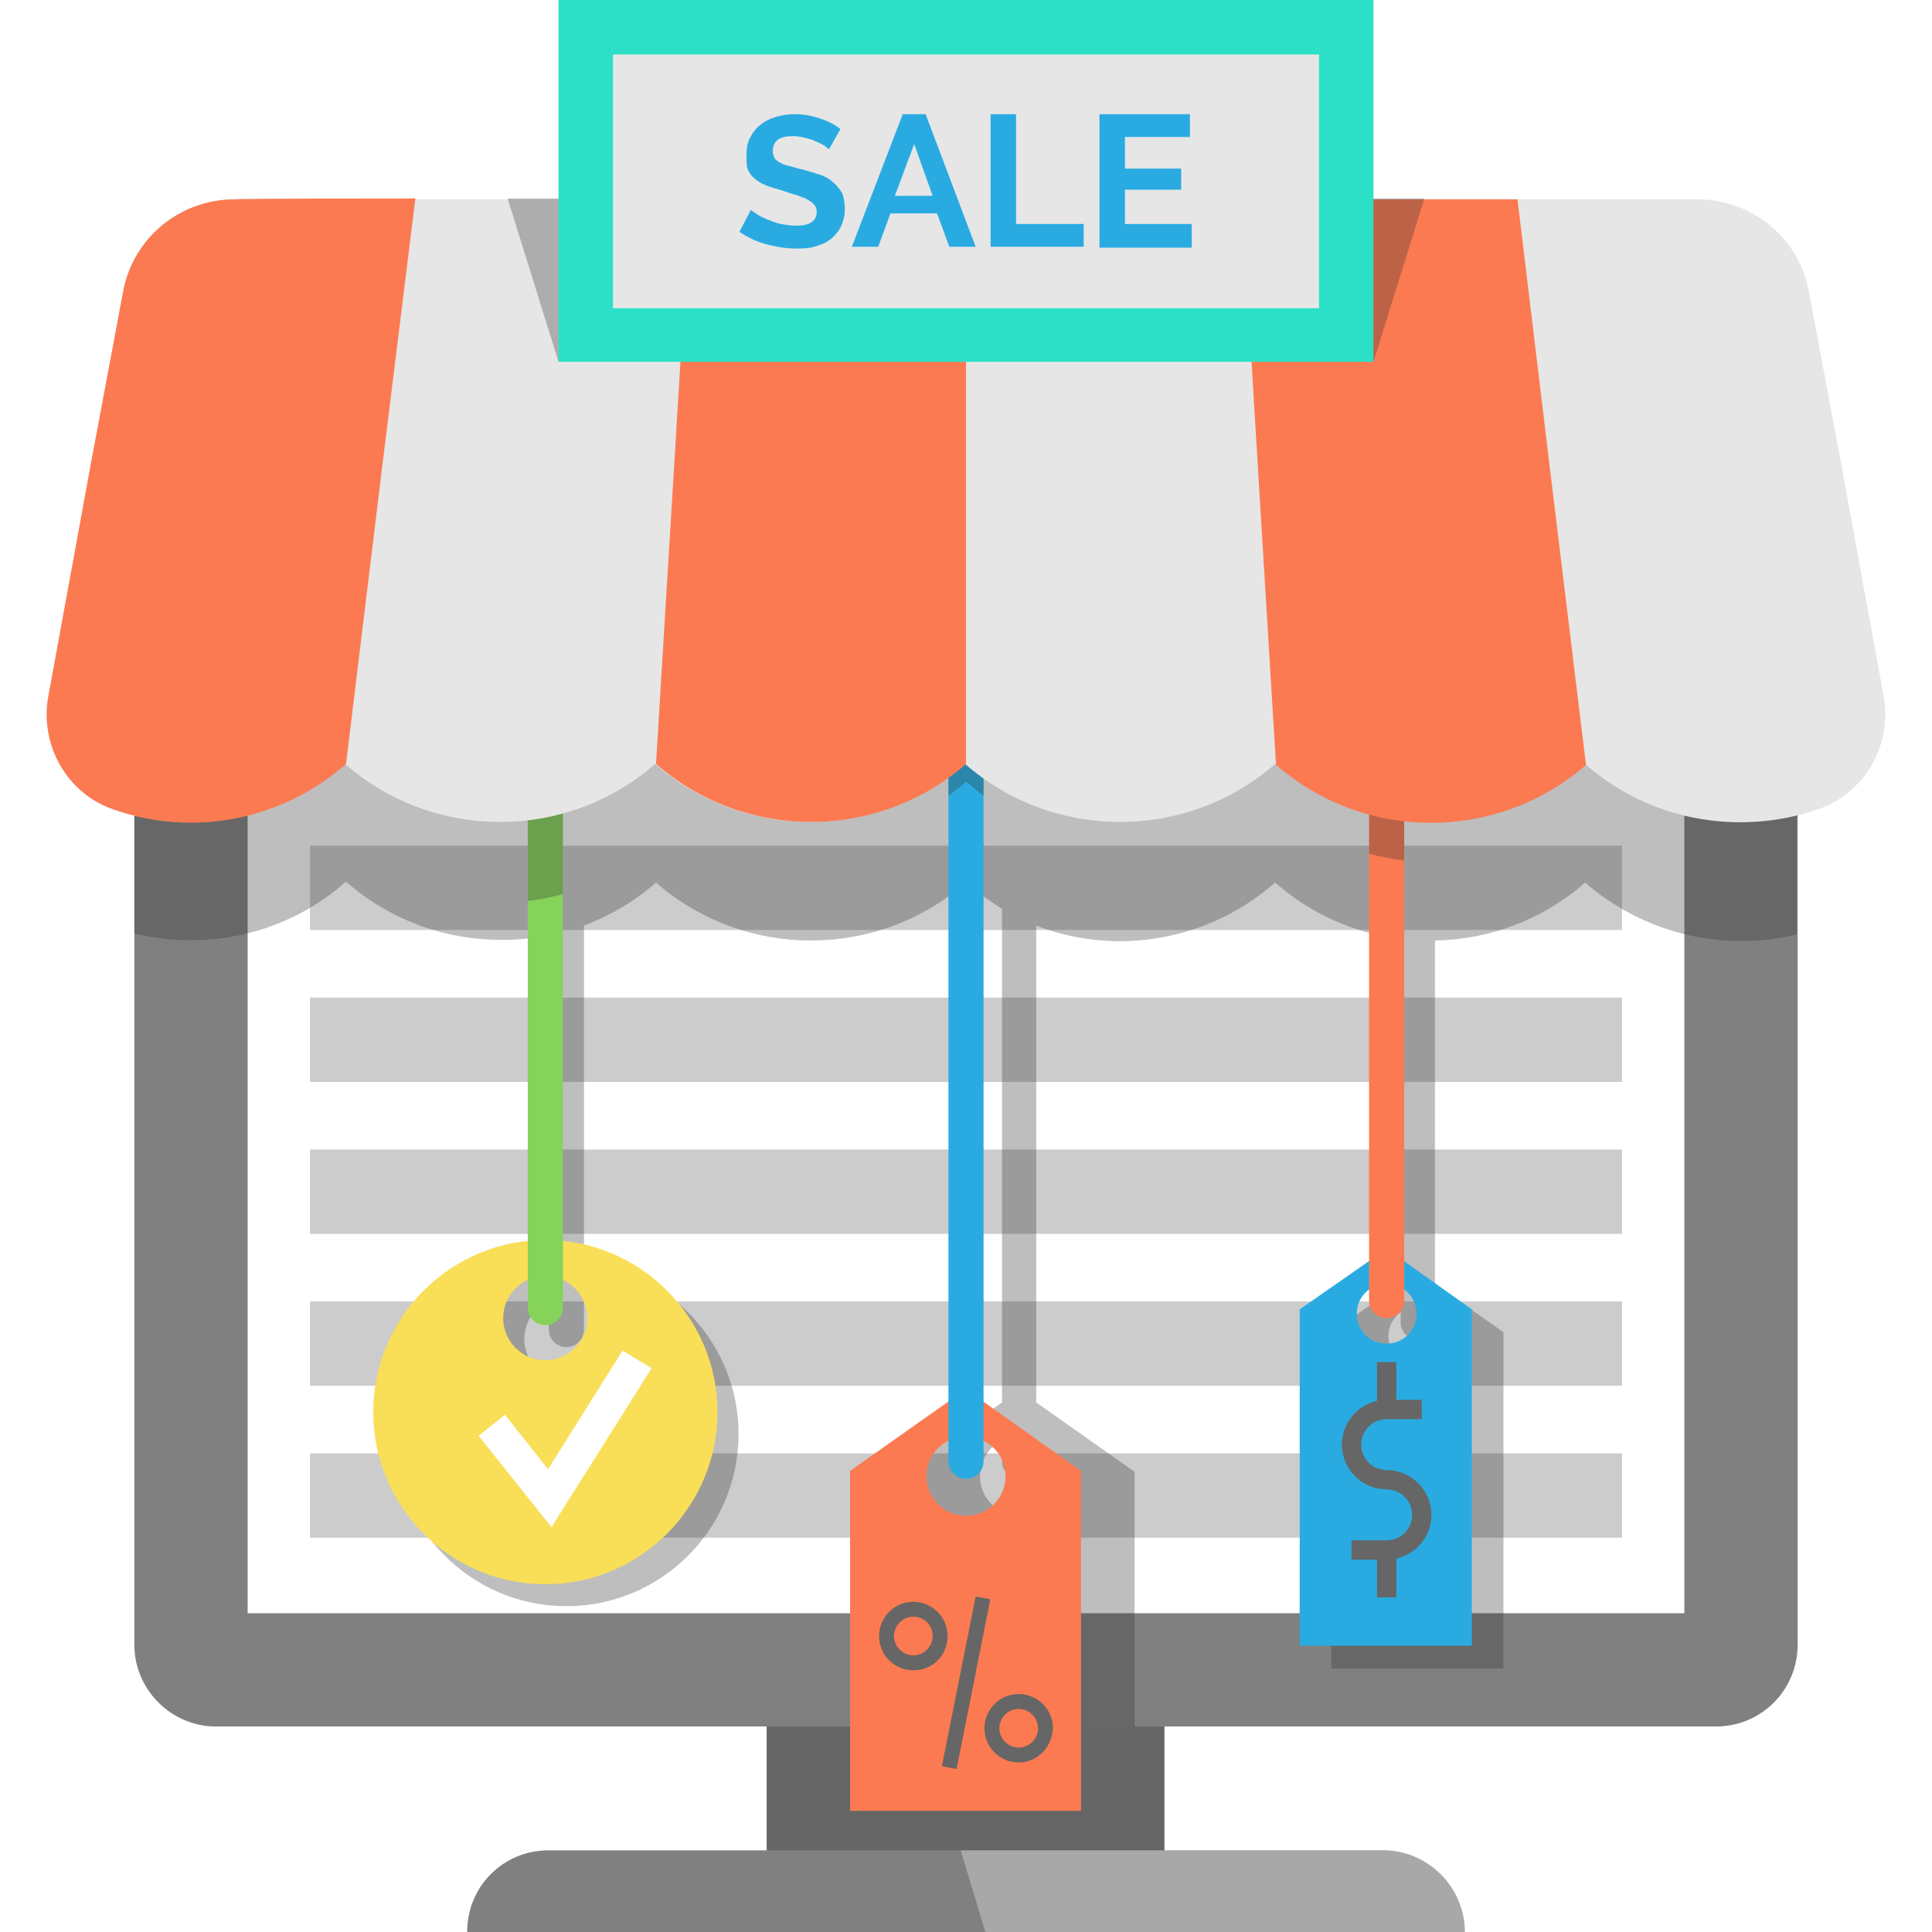
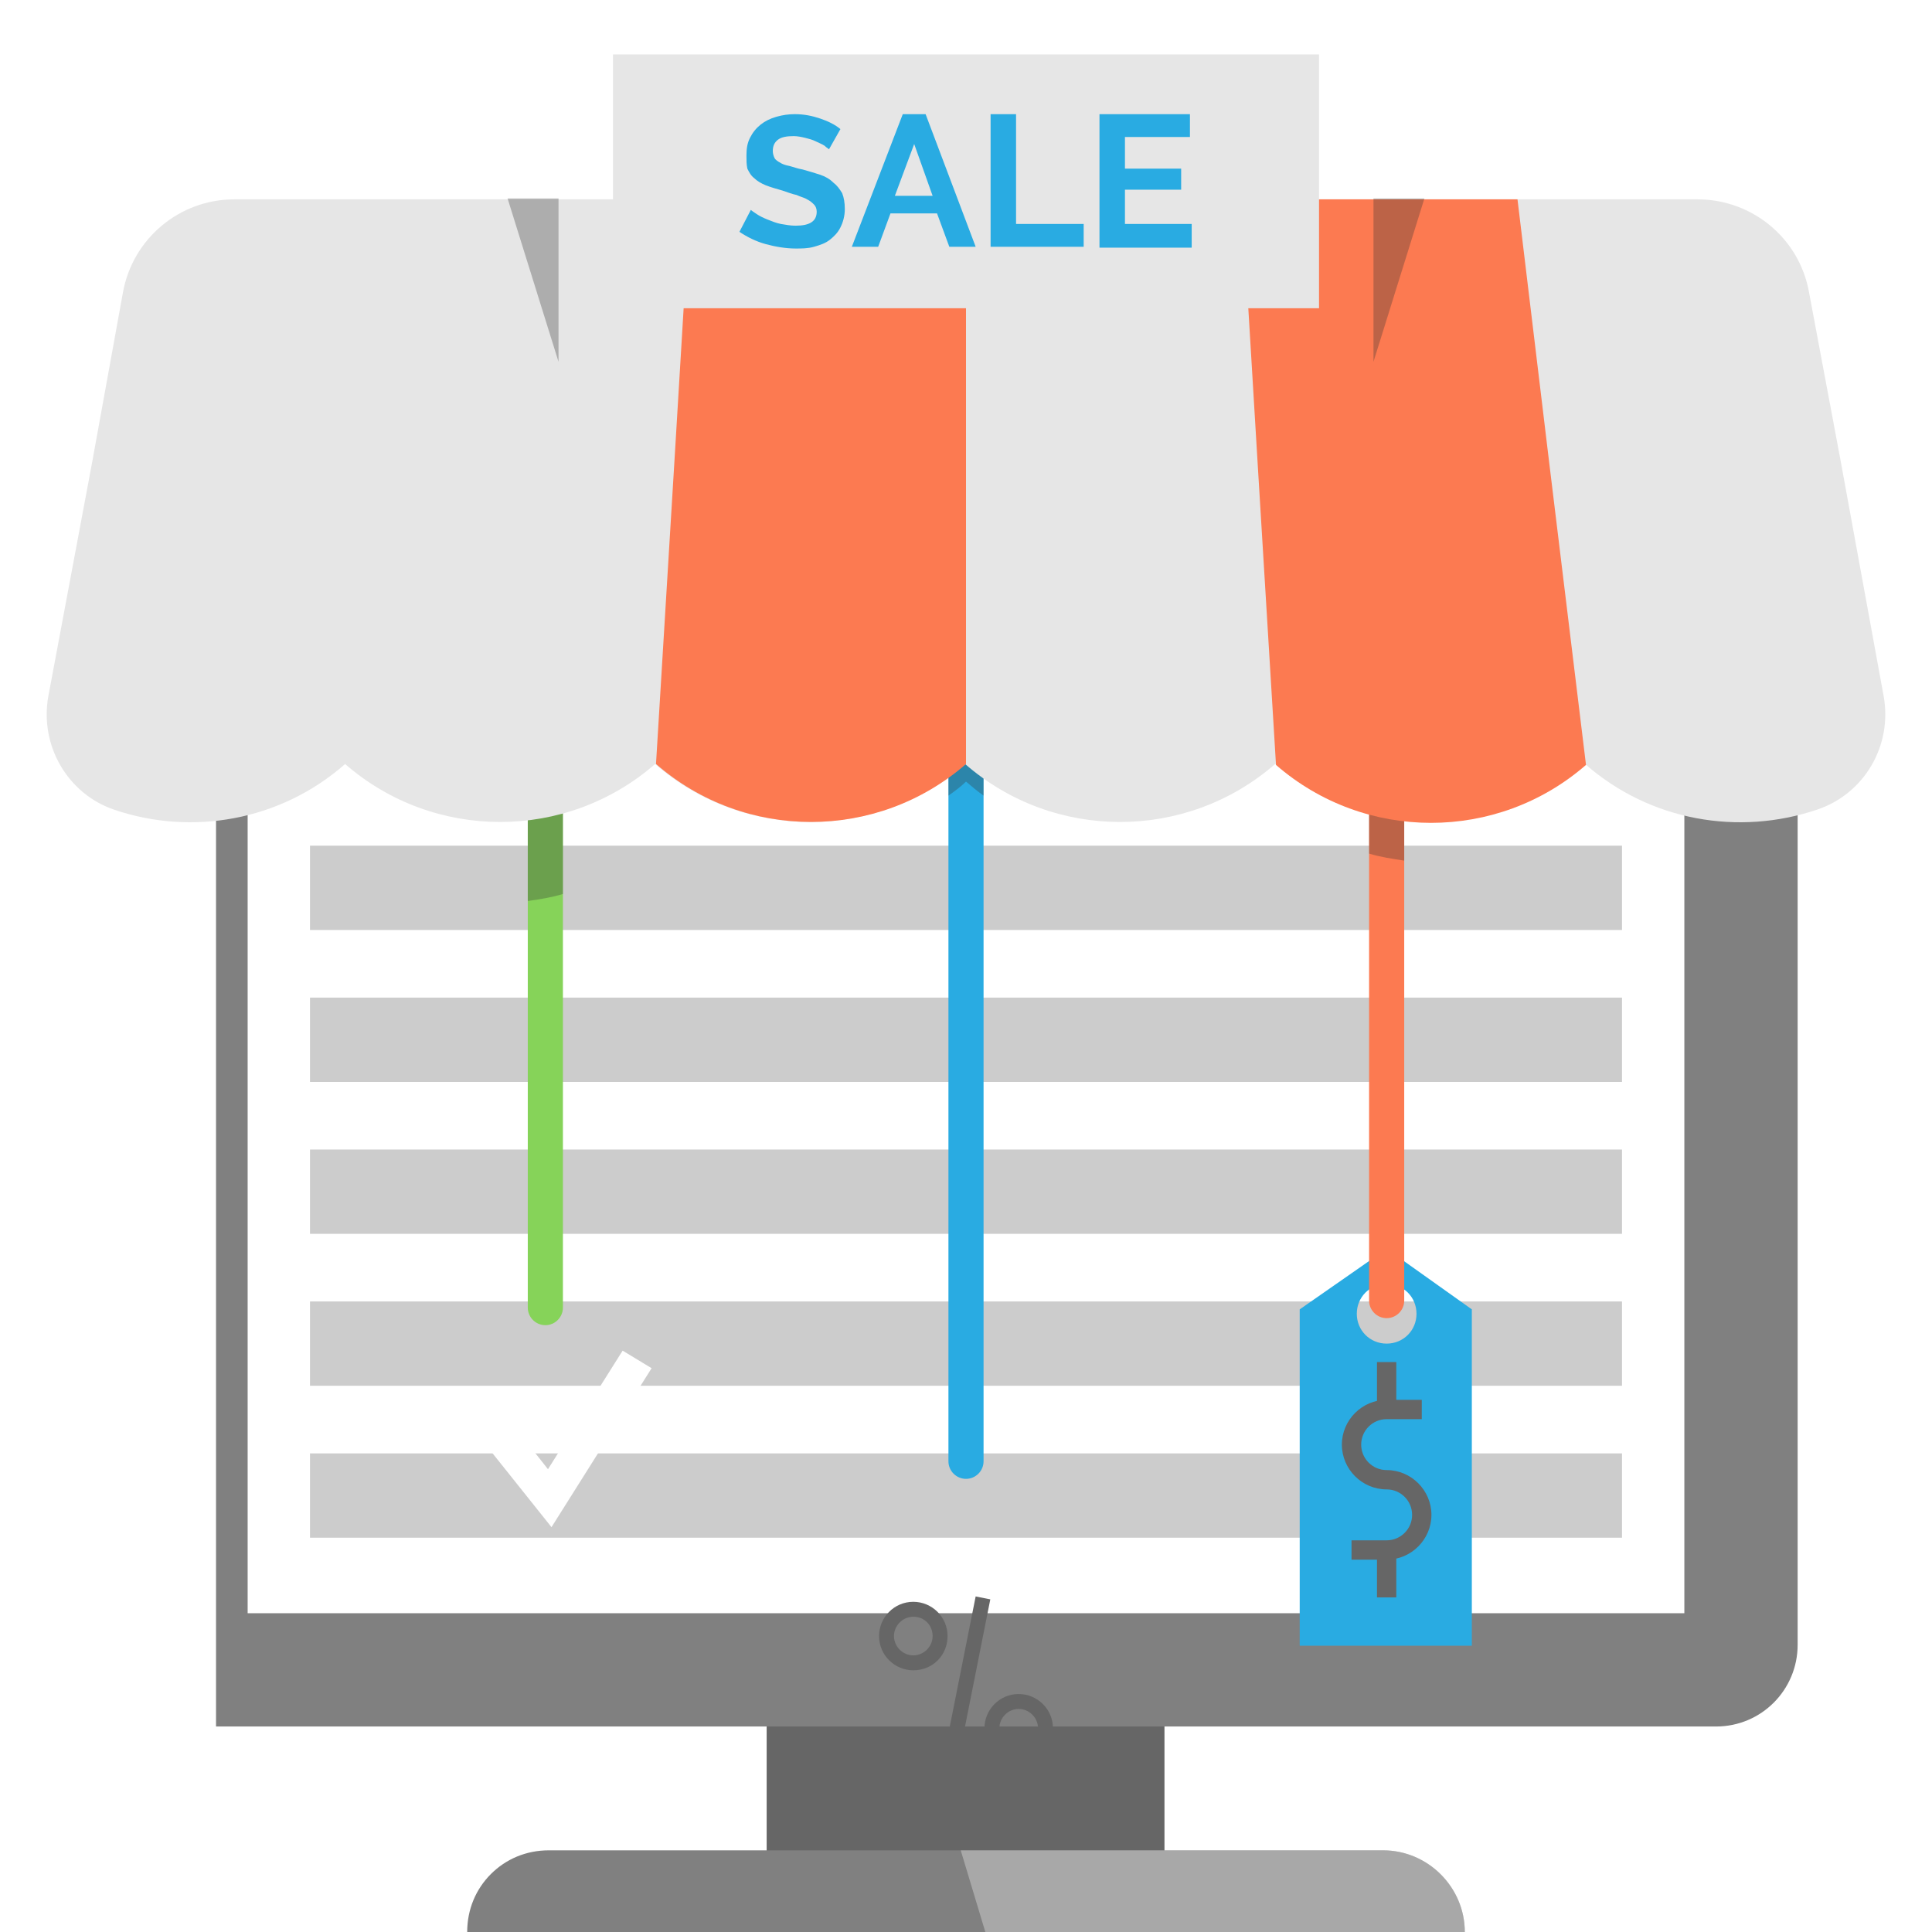
<svg xmlns="http://www.w3.org/2000/svg" version="1.1" id="Layer_1" x="0px" y="0px" viewBox="0 0 220 220" enable-background="new 0 0 220 220" xml:space="preserve">
  <g>
    <rect x="87.3" y="191.5" fill="#666666" width="45.3" height="24.2" />
-     <path fill="#808080" d="M204.7,58.2v129.1c0,5.1-4.1,9.3-9.3,9.3H24.6c-5.1,0-9.3-4.2-9.3-9.3V58.2H204.7z" />
+     <path fill="#808080" d="M204.7,58.2v129.1c0,5.1-4.1,9.3-9.3,9.3H24.6V58.2H204.7z" />
    <rect x="28.2" y="71.1" fill="#FFFFFF" width="163.6" height="112.6" />
    <g>
      <rect x="35.3" y="113.6" fill="#CCCCCC" width="149.4" height="9.6" />
      <rect x="35.3" y="96.3" fill="#CCCCCC" width="149.4" height="9.6" />
      <rect x="35.3" y="165.5" fill="#CCCCCC" width="149.4" height="9.6" />
      <rect x="35.3" y="148.2" fill="#CCCCCC" width="149.4" height="9.6" />
      <rect x="35.3" y="130.9" fill="#CCCCCC" width="149.4" height="9.6" />
    </g>
-     <path opacity="0.32" fill="#333333" enable-background="new    " d="M163.5,58.2v-0.3h-4v0.3H15.3v48.1c8.3,2,17.3,0.1,24.1-5.9h0   l0,0c6.5,5.7,15.1,7.7,23.1,6.1v37.3c-9.9,1-17.6,9.3-17.6,19.5c0,10.8,8.8,19.6,19.6,19.6c10.8,0,19.6-8.8,19.6-19.6   c0-10.1-7.7-18.5-17.6-19.5v-38.4c2.9-1.1,5.7-2.7,8.2-4.9l0,0c10.1,8.8,25.2,8.8,35.3,0l0,0c1.3,1.1,2.7,2.1,4.1,3v56.2l-3.7,2.6   l-7.5,5.3v29h26.3v-29l-11.2-7.9v-54.3c9,3.5,19.6,1.8,27.2-4.9l0,0l0,0c4.1,3.6,9.1,5.8,14.3,6.4v39.3l-2.3,1.6l-5.6,3.9V190h19.6   v-38.3l-7.8-5.5v-39.1c6.1-0.1,12.2-2.3,17.1-6.6l0,0l0,0c6.8,5.9,15.8,7.9,24.1,5.9V58.2C204.7,58.2,163.5,58.2,163.5,58.2z    M69.3,152.5c0,2.7-2.2,4.8-4.8,4.8s-4.8-2.2-4.8-4.8c0-2,1.2-3.6,2.8-4.4v3.3c0,1.1,0.9,2,2,2c1.1,0,2-0.9,2-2v-3.3   C68.2,148.9,69.3,150.6,69.3,152.5z M120.6,168.1c0,2.5-2,4.5-4.5,4.5c-2.5,0-4.5-2-4.5-4.5c0-1.8,1-3.3,2.5-4.1v2.4   c0,1.1,0.9,2,2,2c1.1,0,2-0.9,2-2V164C119.6,164.8,120.6,166.3,120.6,168.1z M164.9,152.1c0,1.9-1.5,3.4-3.4,3.4s-3.4-1.5-3.4-3.4   c0-1.1,0.6-2.1,1.4-2.7v1.2c0,1.1,0.9,2,2,2c1.1,0,2-0.9,2-2v-1.2C164.4,150,164.9,151,164.9,152.1z" />
    <path fill="#808080" d="M166.8,220H53.2c0-2.6,1-4.9,2.7-6.6c1.7-1.7,4-2.7,6.6-2.7h95C162.6,210.7,166.8,214.9,166.8,220z" />
    <path opacity="0.32" fill="#FFFFFF" enable-background="new    " d="M166.8,220h-54.6l-2.8-9.3h48.1   C162.6,210.7,166.8,214.9,166.8,220z" />
    <g>
      <g>
-         <path fill="#FC7A51" d="M110,158.2l-5.7,4l-7.5,5.3v38.7h26.3v-38.7L110,158.2z M110,172.6c-2.5,0-4.5-2-4.5-4.5     c0-2.5,2-4.5,4.5-4.5c2.5,0,4.5,2,4.5,4.5C114.5,170.6,112.5,172.6,110,172.6z" />
-       </g>
+         </g>
      <path fill="#29ABE2" d="M112,73.7v92.7c0,1.1-0.9,2-2,2c-1.1,0-2-0.9-2-2V73.7H112z" />
      <path opacity="0.32" fill="#333333" enable-background="new    " d="M108,70h4v20.6c-0.7-0.5-1.3-1-2-1.6l0,0    c-0.6,0.6-1.3,1.1-2,1.6V70z" />
      <g>
        <g>
          <path fill="#666666" d="M104,190.2c-2.1,0-3.9-1.7-3.9-3.9c0-2.1,1.7-3.9,3.9-3.9c2.1,0,3.9,1.7,3.9,3.9      C107.9,188.5,106.2,190.2,104,190.2z M104,184.1c-1.2,0-2.2,1-2.2,2.2s1,2.2,2.2,2.2c1.2,0,2.2-1,2.2-2.2S105.3,184.1,104,184.1      z" />
          <path fill="#666666" d="M116,200.7c-2.1,0-3.9-1.7-3.9-3.9c0-2.1,1.7-3.9,3.9-3.9c2.1,0,3.9,1.7,3.9,3.9      C119.8,199,118.1,200.7,116,200.7z M116,194.6c-1.2,0-2.2,1-2.2,2.2s1,2.2,2.2,2.2s2.2-1,2.2-2.2S117.2,194.6,116,194.6z" />
        </g>
        <rect x="109.2" y="181.7" transform="matrix(0.981 0.195 -0.195 0.981 39.406 -17.752)" fill="#666666" width="1.7" height="19.7" />
      </g>
    </g>
    <g>
-       <path fill="#F9DE58" d="M62.1,141.2c-10.8,0-19.6,8.8-19.6,19.6c0,10.8,8.8,19.6,19.6,19.6s19.6-8.8,19.6-19.6    C81.7,150,72.9,141.2,62.1,141.2z M62.1,154.9c-2.7,0-4.8-2.2-4.8-4.8c0-2.7,2.2-4.8,4.8-4.8s4.8,2.2,4.8,4.8    C66.9,152.7,64.7,154.9,62.1,154.9z" />
      <path fill="#86D359" d="M64.1,73.7v75.2c0,1.1-0.9,2-2,2c-1.1,0-2-0.9-2-2V73.7H64.1z" />
      <path opacity="0.32" fill="#333333" enable-background="new    " d="M60.1,77.1h4v24.7c-1.3,0.4-2.6,0.6-4,0.8V77.1z" />
      <polygon fill="#FFFFFF" points="62.8,173.9 54.5,163.5 57.5,161.1 62.4,167.3 70.9,153.8 74.2,155.8   " />
    </g>
    <g>
      <g>
        <path fill="#29ABE2" d="M157.9,142.2l-4.3,3l-5.6,3.9v38.3h19.6v-38.3L157.9,142.2z M157.9,153c-1.9,0-3.4-1.5-3.4-3.4     s1.5-3.4,3.4-3.4s3.4,1.5,3.4,3.4C161.3,151.5,159.8,153,157.9,153z" />
      </g>
      <path fill="#FC7A51" d="M159.9,55.4v92.7c0,1.1-0.9,2-2,2c-1.1,0-2-0.9-2-2V55.4H159.9z" />
      <path opacity="0.32" fill="#333333" enable-background="new    " d="M159.9,72.5V98c-1.3-0.2-2.7-0.4-4-0.8V72.5H159.9z" />
      <g>
        <path fill="#666666" d="M157.9,177.6h-4v-2.2h4c1.6,0,2.9-1.3,2.9-2.9s-1.3-2.9-2.9-2.9c-2.8,0-5.1-2.3-5.1-5.1     c0-2.8,2.3-5.1,5.1-5.1h4v2.2h-4c-1.6,0-2.9,1.3-2.9,2.9c0,1.6,1.3,2.9,2.9,2.9c2.8,0,5.1,2.3,5.1,5.1     C163,175.3,160.7,177.6,157.9,177.6z" />
        <rect x="156.8" y="155.1" fill="#666666" width="2.2" height="5.4" />
        <rect x="156.8" y="176.5" fill="#666666" width="2.2" height="5.4" />
      </g>
    </g>
    <path fill="#E6E6E6" d="M214.5,79.3l-4.9-26.8L206,33.3c-1.1-6.2-6.5-10.6-12.7-10.6h-20.6h-31.4H110H78.6H47.3H26.7   c-6.3,0-11.6,4.5-12.7,10.6l-3.5,19.3L5.5,79.3c-1,5.6,2.2,11.1,7.5,12.9c8.8,3,18.9,1.3,26.3-5.2h0l0,0c10.1,8.8,25.2,8.8,35.3,0   l0,0c10.1,8.8,25.2,8.8,35.3,0l0,0c10.1,8.8,25.2,8.8,35.3,0l0,0l0,0c10.1,8.8,25.2,8.8,35.3,0l0,0l0,0c7.4,6.5,17.5,8.2,26.4,5.2   C212.3,90.4,215.5,84.9,214.5,79.3z" />
    <path fill="#FC7A51" d="M180.6,87.1L180.6,87.1L180.6,87.1c-10.1,8.8-25.2,8.8-35.3,0l-2.1-34.5l-1.8-29.9h31.4l3.6,29.9   L180.6,87.1z" />
    <path fill="#FC7A51" d="M110,22.6v64.4l0,0c-10.1,8.8-25.2,8.8-35.3,0h0l2.1-34.5l1.8-29.9C78.6,22.6,110,22.6,110,22.6z" />
-     <path fill="#FC7A51" d="M47.3,22.6l-3.7,29.9L39.4,87C32,93.5,21.9,95.3,13,92.2c-5.4-1.8-8.5-7.4-7.5-12.9l4.9-26.8L14,33.3   c1.1-6.2,6.5-10.6,12.7-10.6C26.7,22.6,47.3,22.6,47.3,22.6z" />
-     <rect x="63.6" y="0" fill="#2BE0C6" width="92.8" height="41.2" />
    <rect x="69.8" y="6.2" fill="#E6E6E6" width="80.4" height="28.9" />
    <g>
      <path fill="#29ABE2" d="M94.4,17c-0.1-0.1-0.3-0.2-0.5-0.4c-0.3-0.2-0.6-0.3-1-0.5c-0.4-0.2-0.8-0.3-1.2-0.4    c-0.4-0.1-0.9-0.2-1.3-0.2c-0.8,0-1.4,0.1-1.8,0.4c-0.4,0.3-0.6,0.7-0.6,1.3c0,0.3,0.1,0.6,0.2,0.8c0.1,0.2,0.4,0.4,0.6,0.5    c0.3,0.2,0.6,0.3,1.1,0.4c0.4,0.1,0.9,0.3,1.5,0.4c0.7,0.2,1.4,0.4,2,0.6c0.6,0.2,1.1,0.5,1.5,0.9c0.4,0.3,0.7,0.7,1,1.2    c0.2,0.5,0.3,1.1,0.3,1.8c0,0.8-0.2,1.5-0.5,2.1c-0.3,0.6-0.7,1-1.2,1.4s-1.1,0.6-1.8,0.8c-0.7,0.2-1.4,0.2-2.1,0.2    c-1.1,0-2.3-0.2-3.4-0.5c-1.1-0.3-2.1-0.8-3-1.4l1.3-2.5c0.1,0.1,0.4,0.3,0.7,0.5c0.3,0.2,0.7,0.4,1.2,0.6c0.5,0.2,1,0.4,1.5,0.5    c0.6,0.1,1.1,0.2,1.7,0.2c1.6,0,2.4-0.5,2.4-1.6c0-0.3-0.1-0.6-0.3-0.8c-0.2-0.2-0.4-0.4-0.8-0.6c-0.3-0.2-0.8-0.3-1.2-0.5    c-0.5-0.1-1-0.3-1.6-0.5c-0.7-0.2-1.4-0.4-1.9-0.6c-0.5-0.2-1-0.5-1.3-0.8c-0.4-0.3-0.6-0.7-0.8-1.1C85,18.7,85,18.3,85,17.7    c0-0.8,0.1-1.4,0.4-2c0.3-0.6,0.7-1.1,1.2-1.5c0.5-0.4,1.1-0.7,1.8-0.9c0.7-0.2,1.4-0.3,2.1-0.3c1.1,0,2,0.2,2.9,0.5    c0.9,0.3,1.7,0.7,2.3,1.2L94.4,17z" />
      <path fill="#29ABE2" d="M102.8,13h2.6l5.7,15.1h-3l-1.4-3.8h-5.3l-1.4,3.8h-3L102.8,13z M106.2,22.3l-2.1-5.9l-2.2,5.9H106.2z" />
      <path fill="#29ABE2" d="M112.8,28.1V13h2.9v12.5h7.7v2.6H112.8z" />
      <path fill="#29ABE2" d="M135.7,25.6v2.6h-10.5V13h10.3v2.6h-7.4v3.6h6.4v2.4h-6.4v3.9H135.7z" />
    </g>
    <polygon opacity="0.32" fill="#333333" enable-background="new    " points="63.6,41.2 57.8,22.6 63.6,22.6  " />
    <polygon opacity="0.32" fill="#333333" enable-background="new    " points="156.4,41.2 162.2,22.6 156.4,22.6  " />
  </g>
</svg>